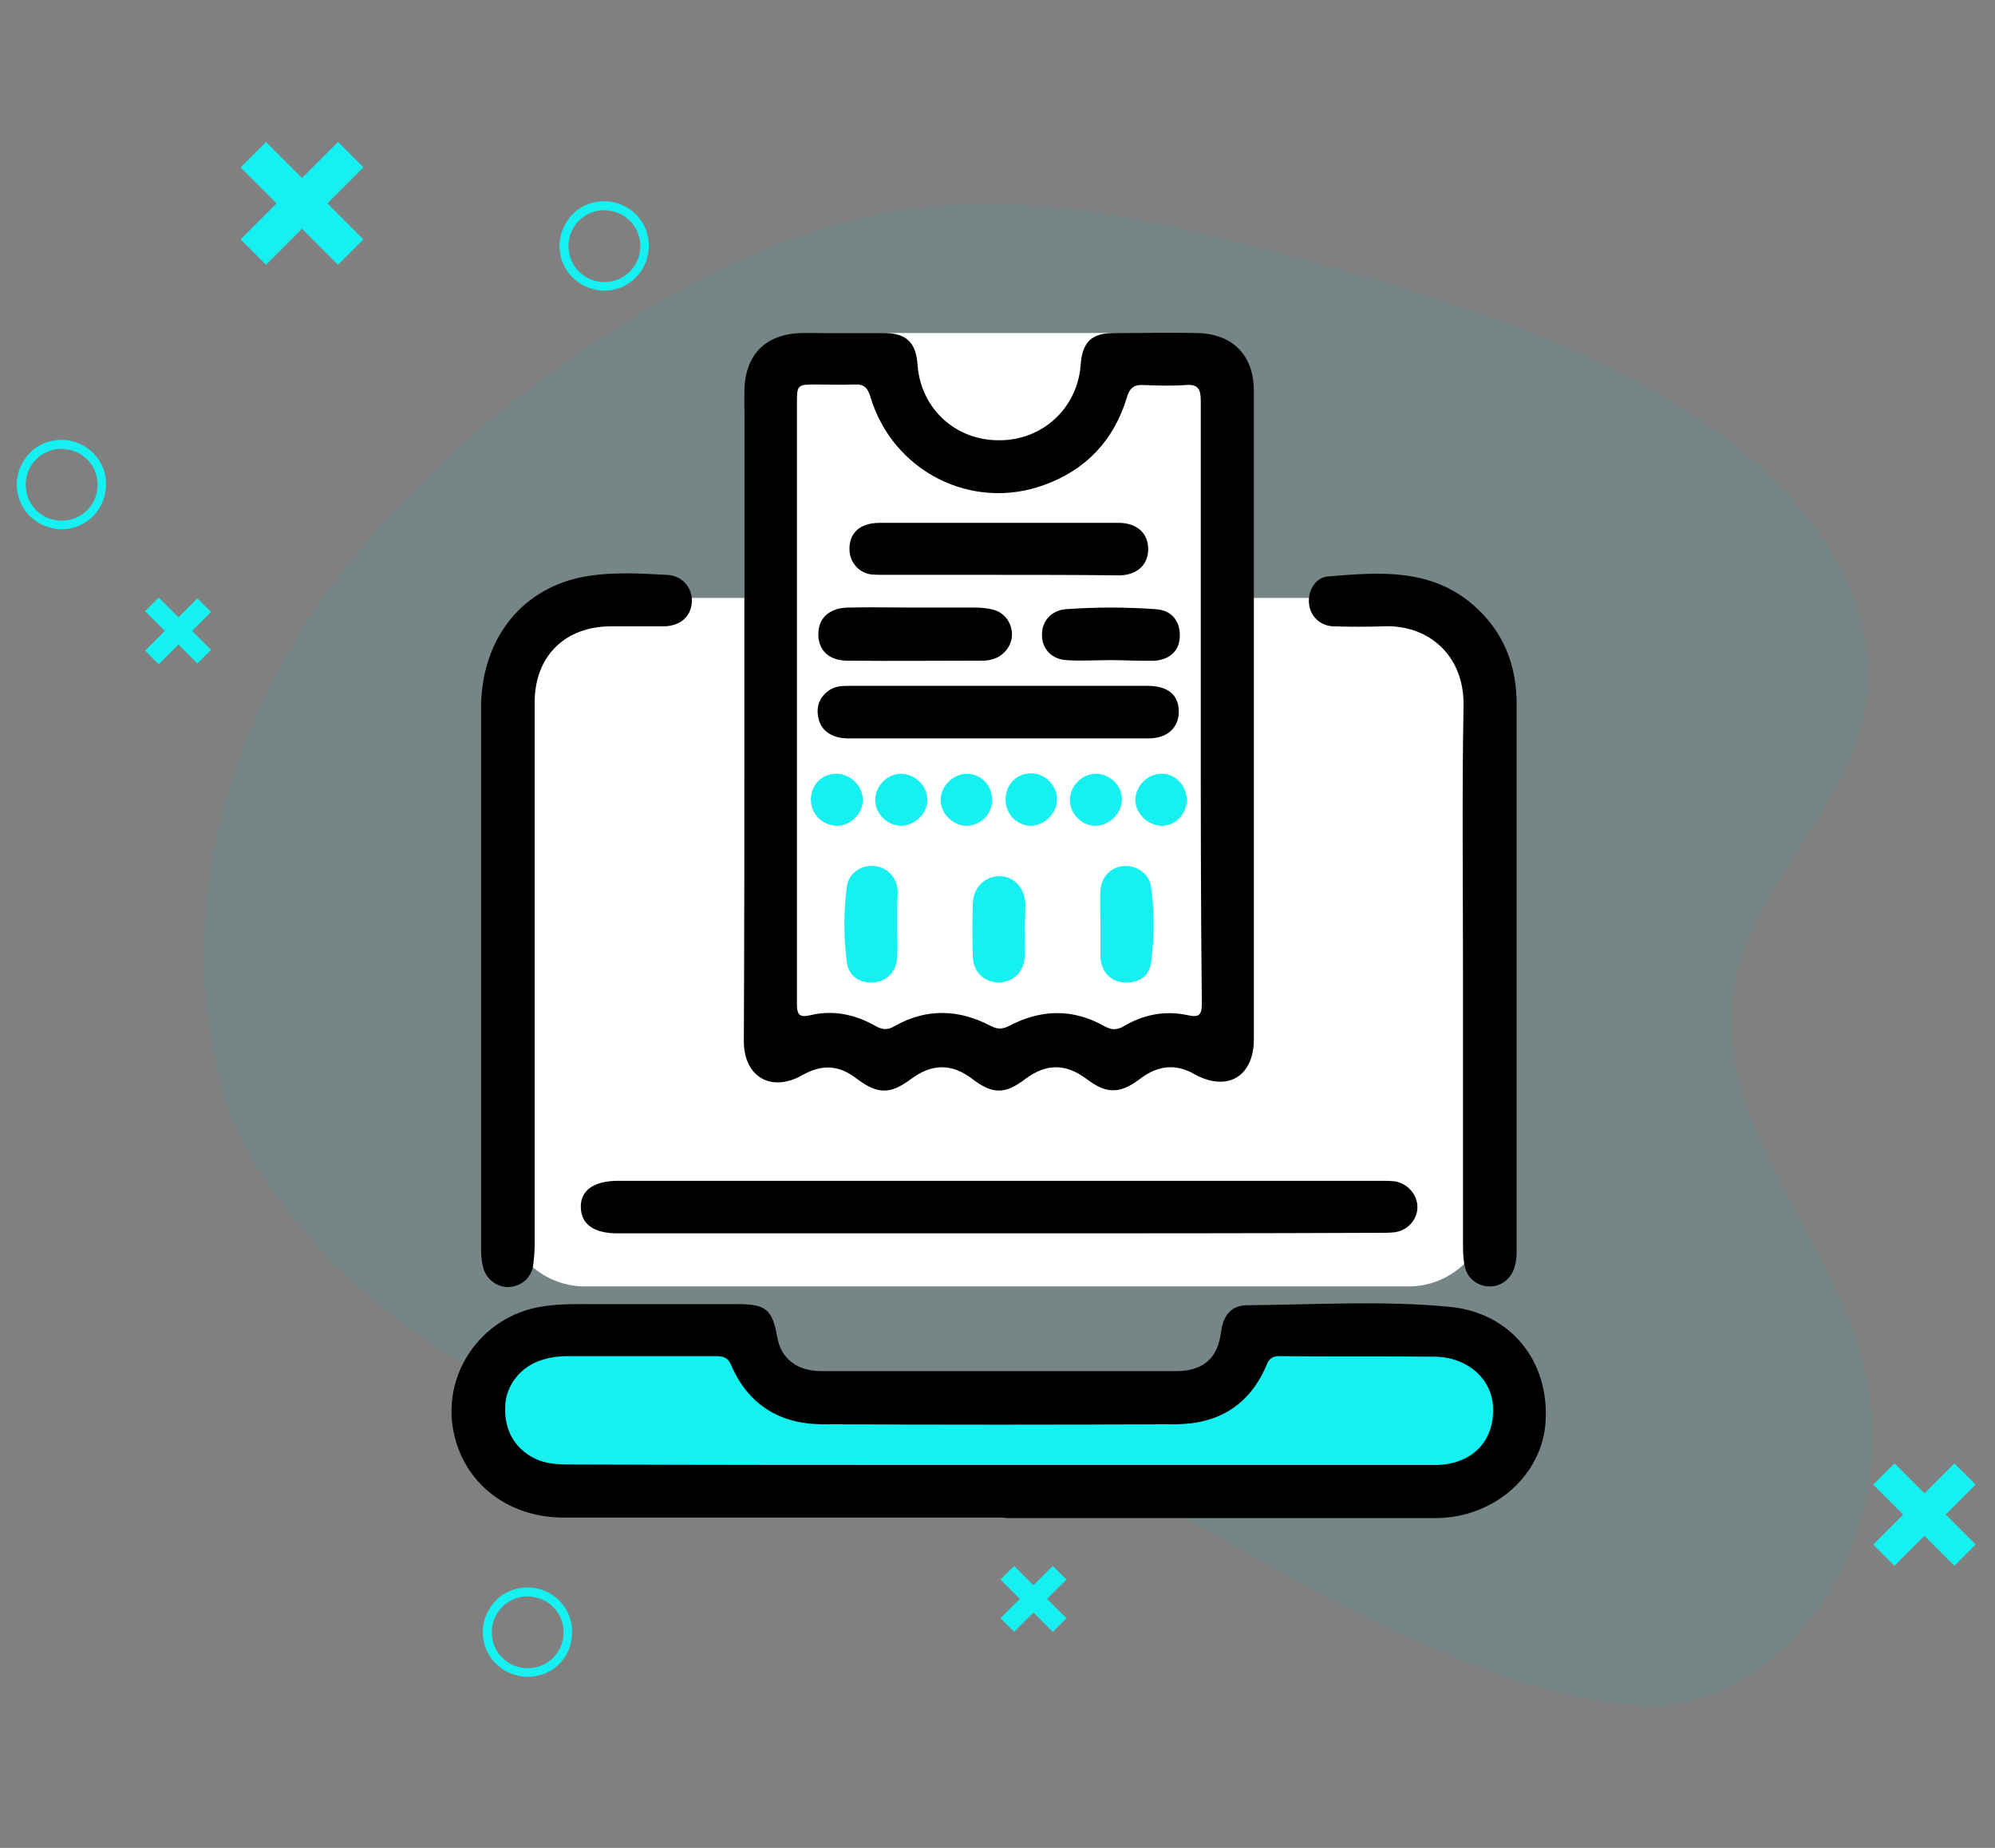
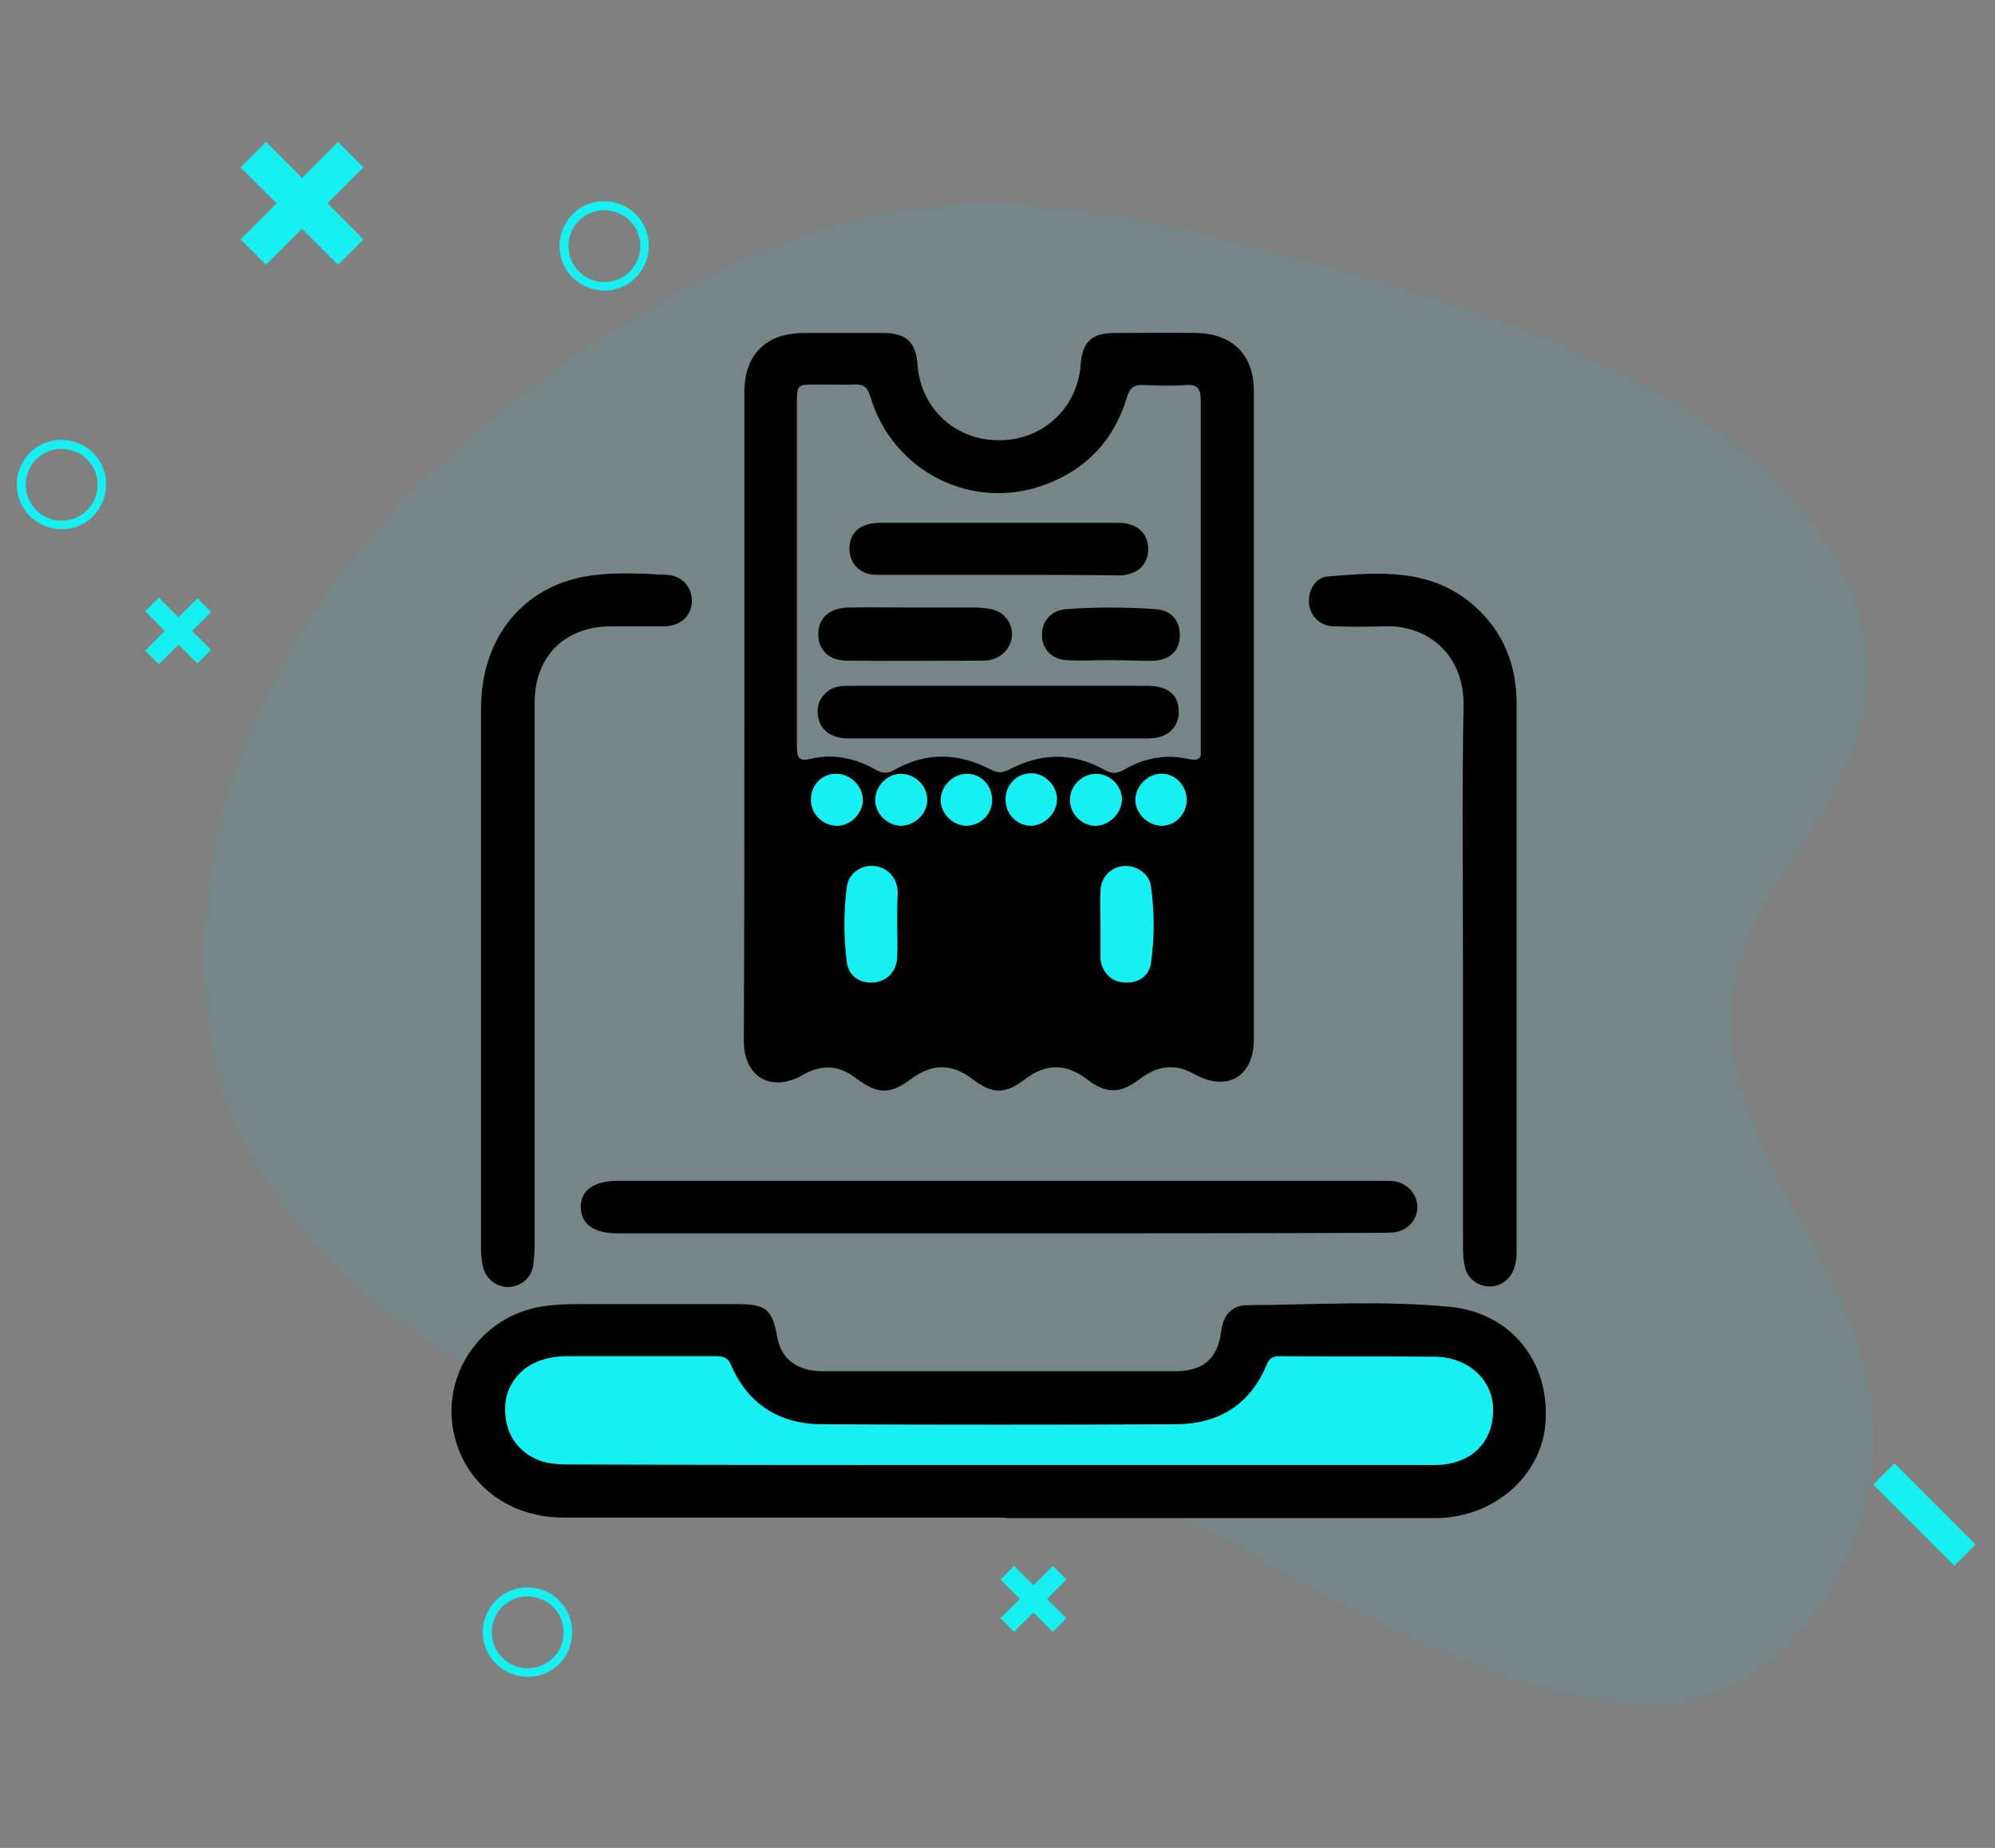
<svg xmlns="http://www.w3.org/2000/svg" version="1.1" id="Group_21" x="0px" y="0px" viewBox="0 0 372 344.6" style="enable-background:new 0 0 372 344.6;" xml:space="preserve">
  <rect x="0" y="0" width="372" height="344.6" fill="#808080" stroke="none" />
  <style type="text/css"> .st0{opacity:0.1;fill:#21BFC4;enable-background:new ;} .st1{fill:#FFFFFF;} .st2{fill:#FFF2E5;} .st3{fill:#FC9A42;} .st4{opacity:0.9;fill:#FC9A42;} .st5{fill:#D32020;} .st6{fill:#2475CE;} .st7{fill:#66D122;} .st8{fill:#E0A614;} .st9{fill:none;} .st10{clip-path:url(#SVGID_00000062908678943116191380000008122292295834283157_);} .st11{fill:#76C6F6;} .st12{fill:#17F0F0;} .st13{fill:none;stroke:#17F0F0;} .st14{opacity:0.1;fill:#FF0707;} .st15{fill:#FF0707;} .st16{fill:#1A1818;} .st17{fill:#2D8EEB;} .st18{opacity:0.4;fill:#E9DDFF;enable-background:new ;} .st19{fill:#E9DDFF;} .st20{enable-background:new ;} .st21{fill:none;stroke:#000000;stroke-width:3;stroke-miterlimit:10;} .st22{fill:#000101;} .st23{fill:#D0D0D5;} .st24{fill:#FFE177;} .st25{fill:#A69AA6;} .st26{fill:#F6DCCD;} .st27{fill:#C1B4C1;} .st28{opacity:0.77;fill:#76C6F6;enable-background:new ;} .st29{fill:none;stroke:#000000;stroke-width:8;stroke-miterlimit:10;} .st30{fill:#8AC9FE;} .st31{fill:#ECEFF1;} .st32{fill:#FEC238;} .st33{fill:#FFEAA7;} </style>
  <path id="Path_635" class="st0" d="M230.6,288.4c-22-12.9-47.4-18.9-72.9-17.2c-66.6,4.3-108.1-42.3-115.5-65.7 c-8.6-27.1-3.2-57.4,10.7-82.2S88.3,78.8,112,63.2c18.5-12.2,39.1-22.3,61.2-24.6c21.6-2.3,43.2,2.8,64.1,8.3 c27,7.1,54.2,15,77.7,30c19.2,12.2,36.7,32.9,32.8,55.3c-3.4,19.1-21.4,33.1-24.5,52.3c-4.3,26.8,21.9,49.2,25.4,76.1 c4.1,31.4-18.5,57.3-40,57.5C286.4,318.3,254.9,302.8,230.6,288.4" />
-   <path class="st1" d="M262.6,239.9H109.1c-8.3,0-15-6.7-15-15v-98.4c0-8.3,6.7-15,15-15h153.5c8.3,0,15,6.7,15,15v98.4 C277.6,233.2,270.9,239.9,262.6,239.9z" />
-   <path class="st1" d="M218.7,195.2h-64.9c-8.3,0-15-6.7-15-15V77.1c0-8.3,6.7-15,15-15h64.9c8.3,0,15,6.7,15,15v103.1 C233.7,188.5,227,195.2,218.7,195.2z" />
  <g id="Group_29" transform="translate(92.763 70.195)">
    <rect id="Rectangle_10_00000113340294655011335690000013120342725717784250_" x="-66.5" y="45.7" transform="matrix(0.707 -0.707 0.707 0.707 -51.001 -28.189)" class="st12" width="13.8" height="3.6" />
    <rect id="Rectangle_11_00000088130278244244862080000002905948398053360060_" x="-61.3" y="40.5" transform="matrix(0.707 -0.707 0.707 0.707 -51.002 -28.189)" class="st12" width="3.6" height="13.8" />
  </g>
  <g id="Group_30" transform="translate(151.326 136.478)">
    <rect id="Rectangle_10-2_00000064319396765732162170000016422617362033703102_" x="34.5" y="159.9" transform="matrix(0.707 -0.707 0.707 0.707 -102.213 76.633)" class="st12" width="13.8" height="3.6" />
    <rect id="Rectangle_11-2_00000171700146800553098000000010386834270683546242_" x="39.6" y="154.8" transform="matrix(0.707 -0.707 0.707 0.707 -102.214 76.633)" class="st12" width="3.6" height="13.8" />
  </g>
  <g id="Group_28" transform="translate(99.296 38.996)">
    <rect id="Rectangle_10-3" x="-55.8" y="-4.4" transform="matrix(0.707 -0.707 0.707 0.707 -11.871 -30.696)" class="st12" width="25.7" height="6.7" />
    <rect id="Rectangle_11-3" x="-46.3" y="-13.9" transform="matrix(0.707 -0.707 0.707 0.707 -11.871 -30.696)" class="st12" width="6.7" height="25.7" />
  </g>
  <path id="Path_637" class="st13" d="M112.7,53.7c-0.4,0-0.7,0-1.1-0.1c-4.3-0.6-7.3-4.5-6.7-8.8c0.3-2.1,1.4-3.9,3-5.2 c3.5-2.6,8.4-1.9,11,1.5c1.3,1.7,1.8,3.8,1.5,5.8C119.9,50.8,116.6,53.7,112.7,53.7 M112.7,38.7c-4,0-7.2,3.2-7.2,7.2 c0,4,3.2,7.2,7.2,7.2c4,0,7.2-3.2,7.2-7.2c0-3.6-2.6-6.6-6.2-7.1C113.3,38.7,113,38.7,112.7,38.7" />
  <path id="Path_638" class="st13" d="M11.5,98.2c-0.4,0-0.7,0-1.1-0.1c-4.3-0.6-7.3-4.5-6.7-8.8c0.3-2.1,1.4-3.9,3-5.2 c3.5-2.6,8.4-1.9,11,1.5c1.3,1.7,1.8,3.8,1.5,5.8C18.7,95.3,15.4,98.2,11.5,98.2 M11.5,83.2c-4,0-7.2,3.2-7.2,7.2 c0,4,3.2,7.2,7.2,7.2s7.2-3.2,7.2-7.2c0-3.6-2.6-6.6-6.2-7.1C12.1,83.2,11.8,83.2,11.5,83.2" />
  <path id="Path_636" class="st13" d="M98.4,312.2c-0.4,0-0.7,0-1.1-0.1c-4.3-0.6-7.3-4.5-6.7-8.8c0.3-2.1,1.4-3.9,3-5.2 c3.5-2.6,8.4-1.9,11,1.5c1.3,1.7,1.8,3.8,1.5,5.8C105.7,309.3,102.4,312.2,98.4,312.2 M98.4,297.2c-4,0-7.2,3.2-7.2,7.2 c0,4,3.2,7.2,7.2,7.2s7.2-3.2,7.2-7.2c0-3.6-2.6-6.6-6.2-7.1C99.1,297.2,98.8,297.2,98.4,297.2" />
  <g id="Group_27" transform="translate(211.087 129.479)">
-     <rect id="Rectangle_10-4" x="137.1" y="150.2" transform="matrix(0.707 -0.707 0.707 0.707 -64.911 149.283)" class="st12" width="21.4" height="5.6" />
    <rect id="Rectangle_11-4" x="145" y="142.3" transform="matrix(0.707 -0.707 0.707 0.707 -64.91 149.283)" class="st12" width="5.6" height="21.4" />
  </g>
-   <path d="M138.8,133.4c0-20.1,0-40.1,0-60.2c0-7,3.9-11,10.9-11.1c5,0,10,0,15,0c4.3,0,6.1,1.7,6.4,6c0.6,8.1,7.1,14.1,15.3,14 c8,0,14.5-6,15.1-14c0.3-4.3,2-6,6.3-6c5.1,0,10.2-0.1,15.3,0c6.7,0.1,10.7,4.1,10.7,10.8c0,40.3,0,80.6,0,120.9c0,7-5,9.9-11.1,6.5 c-3.5-2-6.8-1.6-10,0.8c-3.8,2.9-6.3,3-10.1,0.1c-3.9-2.9-7.5-2.9-11.4,0c-3.8,2.9-6.1,2.9-9.9,0c-3.8-2.9-7.5-2.9-11.4,0 c-3.9,2.9-6.2,2.9-10.1,0c-3.3-2.6-6.5-2.8-10.2-0.7c-5.8,3.3-10.9,0.3-10.9-6.3C138.8,173.8,138.8,153.6,138.8,133.4z M223.9,131.1 c0-18.8,0-37.6,0-56.4c0-2.1-0.5-3.1-2.8-2.9c-2.6,0.2-5.3,0.1-7.9,0c-1.8-0.1-2.6,0.6-3.1,2.4c-2.4,7.9-7.6,13.4-15.3,16.2 c-13.5,5-28.3-2.4-32.5-16.4c-0.5-1.7-1.2-2.4-3-2.3c-2.3,0.1-4.6,0-6.9,0c-3.8,0-3.8,0-3.8,3.7c0,15.9,0,31.8,0,47.8 c0,21.3,0,42.7,0,64c0,2.1,0.5,2.6,2.6,2.1c4.2-1,8.3-0.1,12,2c1.4,0.8,2.4,0.8,3.7,0c5.9-3.3,11.9-3.1,17.8,0 c1.2,0.6,2,0.7,3.3,0.1c6-3.2,12-3.4,18,0c1.3,0.7,2.2,0.7,3.5,0c3.7-2.2,7.7-3,11.9-2.1c2.2,0.5,2.7,0,2.7-2.2 C223.9,168.5,223.9,149.8,223.9,131.1z" />
+   <path d="M138.8,133.4c0-20.1,0-40.1,0-60.2c0-7,3.9-11,10.9-11.1c5,0,10,0,15,0c4.3,0,6.1,1.7,6.4,6c0.6,8.1,7.1,14.1,15.3,14 c8,0,14.5-6,15.1-14c0.3-4.3,2-6,6.3-6c5.1,0,10.2-0.1,15.3,0c6.7,0.1,10.7,4.1,10.7,10.8c0,40.3,0,80.6,0,120.9c0,7-5,9.9-11.1,6.5 c-3.5-2-6.8-1.6-10,0.8c-3.8,2.9-6.3,3-10.1,0.1c-3.9-2.9-7.5-2.9-11.4,0c-3.8,2.9-6.1,2.9-9.9,0c-3.8-2.9-7.5-2.9-11.4,0 c-3.9,2.9-6.2,2.9-10.1,0c-3.3-2.6-6.5-2.8-10.2-0.7c-5.8,3.3-10.9,0.3-10.9-6.3C138.8,173.8,138.8,153.6,138.8,133.4z M223.9,131.1 c0-18.8,0-37.6,0-56.4c0-2.1-0.5-3.1-2.8-2.9c-2.6,0.2-5.3,0.1-7.9,0c-1.8-0.1-2.6,0.6-3.1,2.4c-2.4,7.9-7.6,13.4-15.3,16.2 c-13.5,5-28.3-2.4-32.5-16.4c-0.5-1.7-1.2-2.4-3-2.3c-2.3,0.1-4.6,0-6.9,0c-3.8,0-3.8,0-3.8,3.7c0,21.3,0,42.7,0,64c0,2.1,0.5,2.6,2.6,2.1c4.2-1,8.3-0.1,12,2c1.4,0.8,2.4,0.8,3.7,0c5.9-3.3,11.9-3.1,17.8,0 c1.2,0.6,2,0.7,3.3,0.1c6-3.2,12-3.4,18,0c1.3,0.7,2.2,0.7,3.5,0c3.7-2.2,7.7-3,11.9-2.1c2.2,0.5,2.7,0,2.7-2.2 C223.9,168.5,223.9,149.8,223.9,131.1z" />
  <path d="M99.7,181.4c0,16.8,0,33.6,0,50.4c0,1.4-0.1,2.9-0.3,4.3c-0.4,2.3-2.3,3.8-4.5,3.9c-2.2,0.1-4.2-1.4-4.8-3.6 c-0.3-1.1-0.4-2.4-0.4-3.5c0-33.6,0-67.2,0-100.8c0-12.5,7.1-21.9,18.4-24.4c5.3-1.1,10.8-0.8,16.2-0.5c3,0.1,4.9,2.5,4.7,5.2 c-0.2,2.6-2.2,4.4-5.3,4.4c-3.3,0-6.7,0-10,0c-8.4,0.1-13.9,5.6-14,13.9C99.7,147.6,99.7,164.5,99.7,181.4z" />
  <path d="M272.8,181.4c0-16.6-0.2-33.1,0.1-49.7c0.2-9.6-6.7-15.3-15-14.9c-3.1,0.1-6.2,0.1-9.3,0c-2.4-0.1-4.2-1.8-4.5-4.1 c-0.3-2.4,1.1-5,3.5-5.2c9.6-0.8,19.2-1.6,27.2,5.4c5.6,4.9,8,11.2,8,18.4c0,34.1,0,68.1,0,102.2c0,0.9-0.1,1.9-0.4,2.8 c-0.6,2.2-2.6,3.7-4.8,3.6c-2.2-0.1-4.1-1.6-4.5-3.9c-0.3-1.4-0.3-2.8-0.3-4.3C272.8,215,272.8,198.2,272.8,181.4z" />
  <path d="M186.1,230c-23.6,0-47.3,0-70.9,0c-4.5,0-6.8-1.7-6.9-4.8c-0.1-3.2,2.4-5,7-5c47.3,0,94.6,0,141.9,0c1,0,1.9,0,2.9,0.1 c2.4,0.4,4.2,2.5,4.2,4.8c0,2.3-1.8,4.4-4.3,4.7c-0.9,0.1-1.9,0.1-2.9,0.1C233.4,230,209.8,230,186.1,230z" />
  <path d="M186.1,127.9c9.3,0,18.6,0,27.9,0c3.8,0,5.8,1.7,5.8,4.8c0,3-2.1,5-5.7,5c-18.6,0-37.2,0-55.9,0c-2.9,0-4.9-1.3-5.5-3.4 c-0.6-2.2-0.1-4.1,1.8-5.5c1.1-0.8,2.3-0.9,3.6-0.9C167.5,127.9,176.8,127.9,186.1,127.9z" />
  <path d="M186.1,107.2c-7.1,0-14.2,0-21.2,0c-0.9,0-1.8,0-2.6-0.1c-2.3-0.4-3.8-2.3-3.9-4.5c-0.1-2.4,1.1-4.2,3.4-4.8 c0.9-0.3,1.9-0.3,2.8-0.3c14.4,0,28.8,0,43.2,0c0.3,0,0.6,0,1,0c3.3,0.1,5.3,2,5.3,4.9c0,2.9-2,4.8-5.3,4.9 C201.2,107.2,193.7,107.2,186.1,107.2z" />
  <path d="M170.5,113.3c3.7,0,7.5,0,11.2,0c1.2,0,2.4,0.1,3.5,0.4c2.1,0.5,3.5,2.5,3.5,4.6c0,2.1-1.5,4-3.5,4.6 c-0.6,0.2-1.3,0.3-1.9,0.3c-8.5,0-17,0.1-25.5,0c-3.3-0.1-5-1.9-5.2-4.5c-0.2-3.2,1.8-5.3,5.5-5.4 C162.3,113.2,166.4,113.3,170.5,113.3C170.5,113.3,170.5,113.3,170.5,113.3z" />
  <path d="M207.1,123.1c-2.8,0-5.6,0.2-8.3,0c-2.8-0.2-4.5-2.2-4.5-4.6c-0.1-2.6,1.7-4.7,4.5-4.9c5.5-0.4,11.1-0.4,16.7,0 c3,0.2,4.5,2.2,4.5,4.9c0,2.6-1.6,4.4-4.5,4.7C212.7,123.3,209.9,123.1,207.1,123.1C207.1,123.1,207.1,123.1,207.1,123.1z" />
  <path class="st12" d="M167.3,172.3c0,2.1,0.1,4.1,0,6.2c-0.1,2.6-1.8,4.4-4.2,4.7c-2.6,0.3-4.9-1.1-5.2-3.8c-0.6-4.6-0.6-9.4,0-14 c0.3-2.6,2.8-4.2,5.2-3.9c2.5,0.3,4.2,2.2,4.3,4.9C167.3,168.3,167.3,170.3,167.3,172.3z" />
  <path class="st12" d="M205.2,172.3c0-2.1-0.1-4.1,0-6.2c0.1-2.5,1.9-4.4,4.3-4.6c2.3-0.2,4.7,1.3,5.1,3.7c0.7,4.8,0.7,9.7,0,14.5 c-0.4,2.5-2.6,3.8-5.2,3.5c-2.3-0.2-4-2-4.2-4.5c0-0.2,0-0.3,0-0.5C205.2,176.3,205.2,174.3,205.2,172.3 C205.2,172.3,205.2,172.3,205.2,172.3z" />
-   <path class="st12" d="M191.1,173.4c0,1.7,0.1,3.3,0,5c-0.2,2.9-2.2,4.8-4.9,4.8c-2.7,0-4.7-1.9-4.8-4.8c-0.1-3.3-0.1-6.7,0-10 c0.1-2.9,2.2-4.9,4.8-5c2.7-0.1,4.8,2,5,5C191.2,170.1,191.1,171.8,191.1,173.4z" />
  <path class="st12" d="M151.2,149.1c0-2.7,2.1-4.9,4.8-4.8c2.6,0,4.9,2.3,4.9,4.9c0,2.5-2.4,4.9-4.9,4.8 C153.3,153.9,151.2,151.8,151.2,149.1z" />
  <path class="st12" d="M185,149.2c0,2.7-2.2,4.8-4.9,4.8c-2.5-0.1-4.7-2.3-4.7-4.8c0-2.6,2.3-4.9,4.9-4.9 C182.9,144.3,185,146.4,185,149.2z" />
  <path class="st12" d="M187.5,149.1c0-2.8,2.1-4.9,4.8-4.9c2.6,0,4.9,2.4,4.8,5c-0.1,2.5-2.3,4.7-4.8,4.8 C189.7,154,187.5,151.9,187.5,149.1z" />
  <path class="st12" d="M221.3,149.1c0,2.7-2.1,4.9-4.7,4.9c-2.5,0-4.9-2.3-4.9-4.8c0-2.6,2.3-4.9,4.8-4.9 C219.1,144.2,221.2,146.4,221.3,149.1z" />
  <polygon class="st12" points="94.1,253 87.6,263 91.3,269.2 94.1,273.2 104.9,277.6 269.9,277.6 282.8,272.9 282.8,257.9 282.8,253 264.2,246.5 243.9,246.5 233.7,246.5 227.5,256.7 219.9,259.1 160.9,258.5 141.4,256.1 136.6,246.5 98.4,246.5 " />
  <path class="st12" d="M168.1,154c-2.6,0-4.9-2.2-4.9-4.8c0-2.6,2.2-4.9,4.8-4.9c2.6,0,4.9,2.2,4.9,4.8 C173,151.6,170.7,153.9,168.1,154z" />
  <path class="st12" d="M204.4,144.3c2.6,0,4.9,2.3,4.8,4.9c-0.1,2.5-2.3,4.7-4.8,4.8c-2.6,0.1-4.9-2.2-4.9-4.8 C199.5,146.5,201.8,144.3,204.4,144.3z" />
  <path d="M186.1,283c-27,0-54,0-81,0c-10,0-18-5.9-20.3-15c-2.9-11.3,4.8-22.7,16.5-24.4c3.3-0.5,6.7-0.4,10-0.4c8.8,0,17.5,0,26.3,0 c5.2,0,6.4,1,7.3,6c0.7,4.2,3.7,6.5,8.4,6.5c17.8,0,35.5,0,53.3,0c4.3,0,8.6,0,12.9,0c5-0.1,7.6-2.5,8.2-7.4c0.4-3,1.9-4.9,4.9-4.9 c12.6-0.1,25.2-0.9,37.7,0.3c11.4,1.1,18.6,10.1,17.9,21.4c-0.6,10-9.6,18-20.6,18c-26.6,0-53.2,0-79.8,0 C187.2,283,186.7,283,186.1,283z M186,273.2c14.3,0,28.7,0,43,0c12.8,0,25.6,0,38.5,0c6.9,0,11.2-4.4,10.9-10.8 c-0.2-5.2-4.7-9.3-10.8-9.4c-9.7-0.1-19.4,0-29.1-0.1c-1.2,0-1.9,0.5-2.3,1.6c-3.2,7.6-9.1,11.1-17.1,11.1 c-21.9,0.1-43.8,0.1-65.7,0c-7.9,0-13.9-3.6-17.1-11.1c-0.6-1.4-1.5-1.6-2.8-1.6c-9.3,0-18.6,0-27.9,0c-1.4,0-2.9,0.2-4.2,0.6 c-4.1,1.1-7.1,4.7-7.2,8.8c-0.2,4.8,2.2,8.5,6.5,10.1c1.7,0.6,3.6,0.7,5.4,0.7C132.6,273.2,159.3,273.2,186,273.2z" />
</svg>